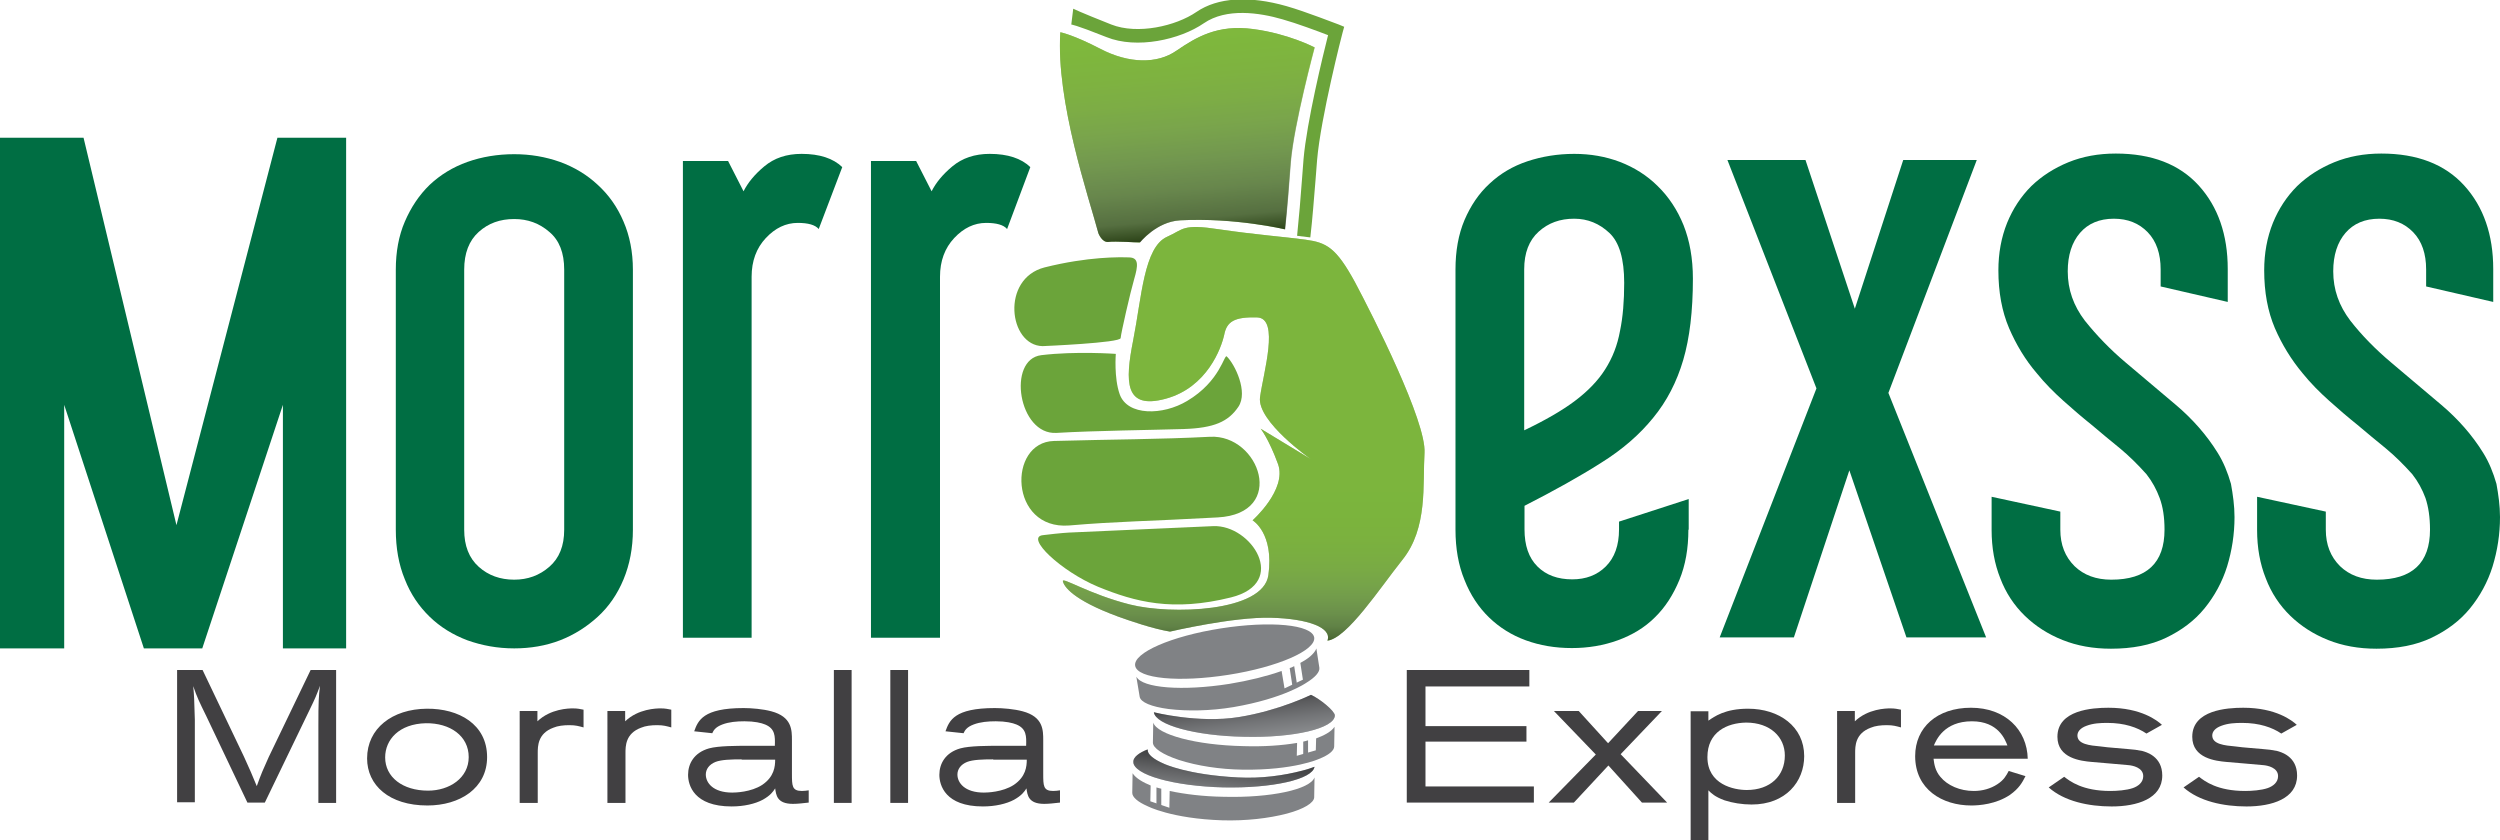
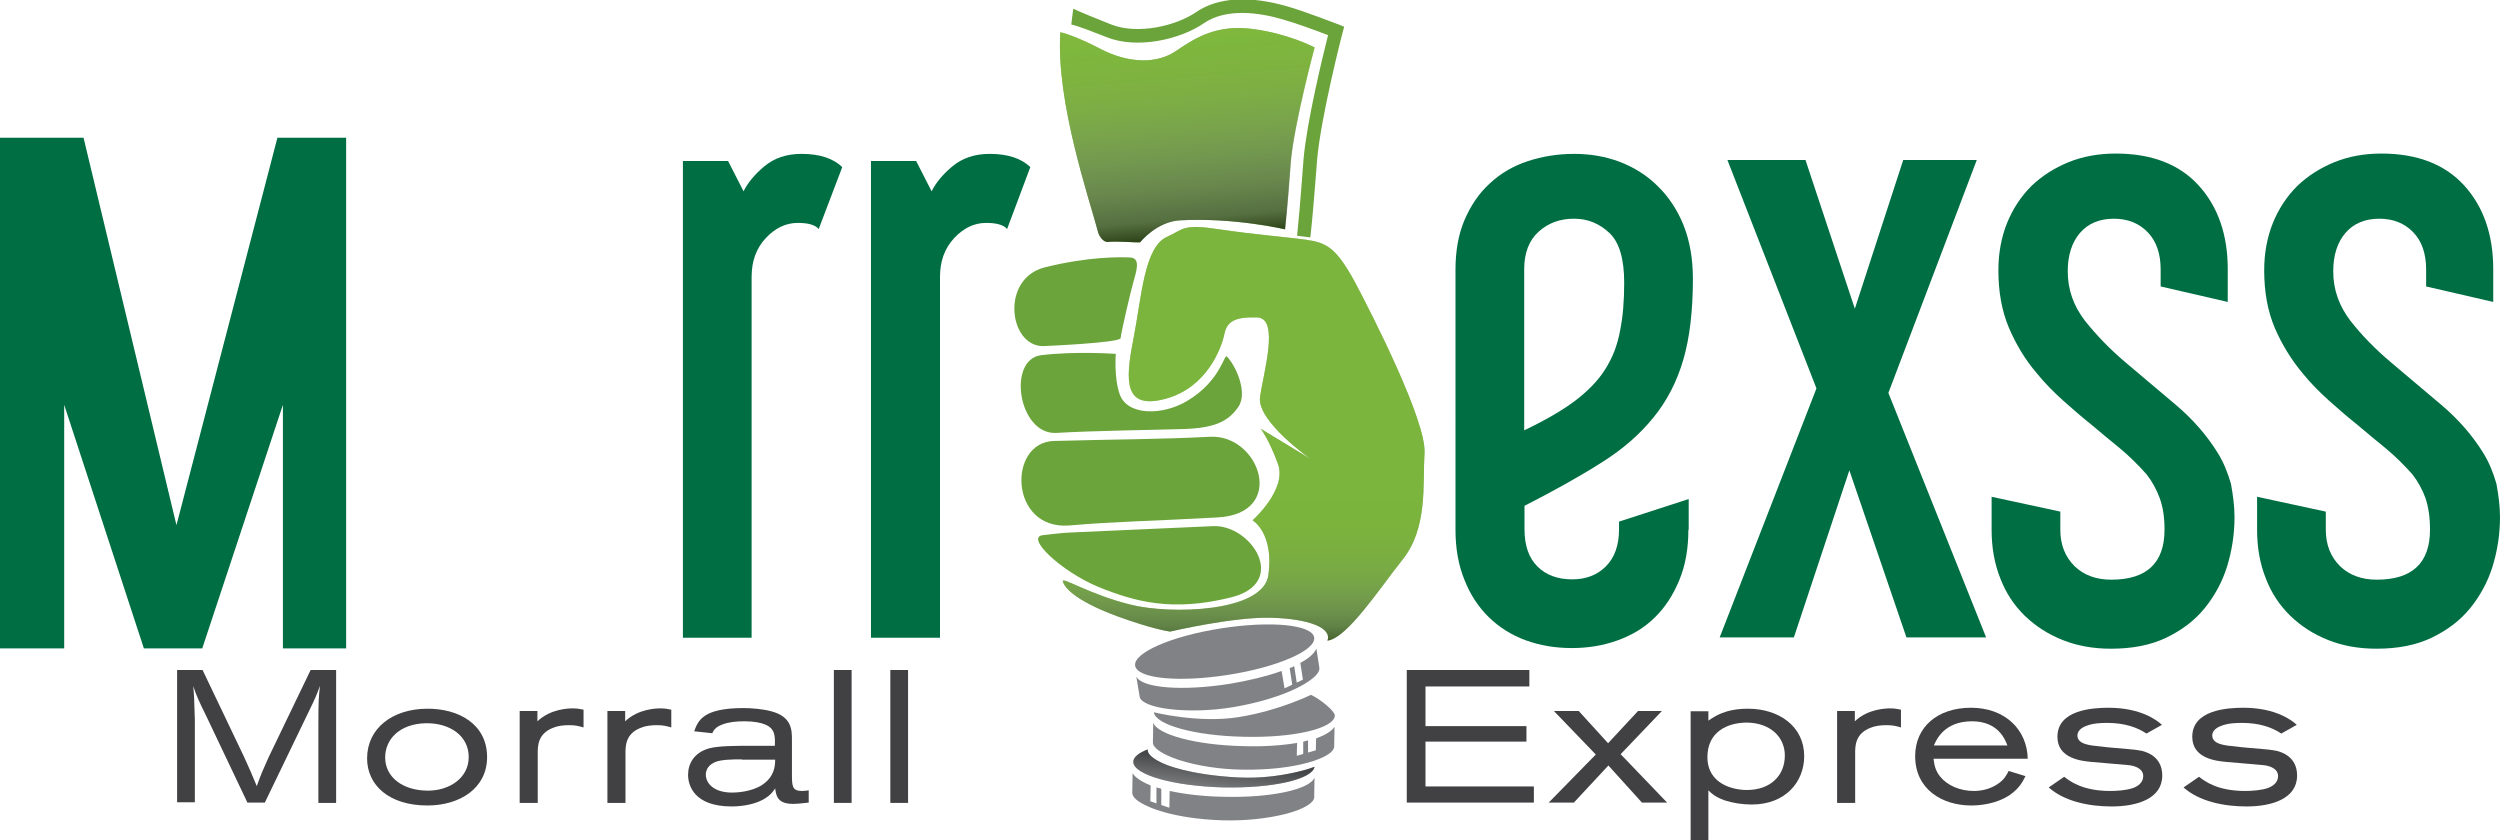
<svg xmlns="http://www.w3.org/2000/svg" xmlns:xlink="http://www.w3.org/1999/xlink" version="1.1" id="Capa_1" x="0px" y="0px" viewBox="0 0 775 260.3" style="enable-background:new 0 0 775 260.3;" xml:space="preserve">
  <style type="text/css">
	.st0{clip-path:url(#SVGID_00000069395143477047434900000000620220954179083407_);fill:#006E43;}
	.st1{clip-path:url(#SVGID_00000069395143477047434900000000620220954179083407_);}
	.st2{clip-path:url(#SVGID_00000097478010965824625040000012511522452391571075_);fill:#006E43;}
	.st3{clip-path:url(#SVGID_00000097478010965824625040000012511522452391571075_);fill:#414042;}
	.st4{clip-path:url(#SVGID_00000097478010965824625040000012511522452391571075_);fill:#6BA43A;}
	.st5{filter:url(#Adobe_OpacityMaskFilter);}
	.st6{clip-path:url(#SVGID_00000097478010965824625040000012511522452391571075_);}
	.st7{enable-background:new    ;}
	.st8{clip-path:url(#SVGID_00000033336568599039238210000014528260850574786711_);}
	.st9{filter:url(#Adobe_OpacityMaskFilter_00000073705404527589552790000013568006646189294002_);}
	
		.st10{clip-path:url(#SVGID_00000083089250921326300230000010272825539777442481_);mask:url(#SVGID_00000010288305743742905930000010883890565642264228_);fill:url(#SVGID_00000090277926871794591240000005824272555156241320_);}
	.st11{opacity:0.5;clip-path:url(#SVGID_00000097478010965824625040000012511522452391571075_);}
	.st12{clip-path:url(#SVGID_00000010303731588166175590000002998857297315574413_);}
	
		.st13{clip-path:url(#SVGID_00000034086558816139125890000004243772891000734624_);fill:url(#SVGID_00000056407752832122680470000016720606822513880218_);}
	.st14{clip-path:url(#SVGID_00000097478010965824625040000012511522452391571075_);fill:#808285;}
	.st15{filter:url(#Adobe_OpacityMaskFilter_00000159448427799757193300000015173110805269866175_);}
	.st16{clip-path:url(#SVGID_00000127750629752879499710000003919757252779629498_);}
	.st17{filter:url(#Adobe_OpacityMaskFilter_00000158019922979326414770000015945134282266408085_);}
	
		.st18{clip-path:url(#SVGID_00000003105374608369215000000008177032555287648172_);mask:url(#SVGID_00000115510889508203860130000005444251525469172655_);fill:url(#SVGID_00000170979521773326352400000003006612331681715107_);}
	.st19{clip-path:url(#SVGID_00000088831702964404816880000004057786100009709488_);}
	
		.st20{clip-path:url(#SVGID_00000142875207767238575260000002059454798062193284_);fill:url(#SVGID_00000169557322908733687600000004857320852657522110_);}
	.st21{filter:url(#Adobe_OpacityMaskFilter_00000128468091912160717710000005788566634584602757_);}
	.st22{clip-path:url(#SVGID_00000158016845124830116330000015192926382259406519_);}
	.st23{filter:url(#Adobe_OpacityMaskFilter_00000013195331393502778580000006198764365145605041_);}
	
		.st24{clip-path:url(#SVGID_00000145017140395255729520000005893616202896280211_);mask:url(#SVGID_00000089565370102360037420000003874272214226106521_);fill:url(#SVGID_00000121957535397971047670000011400605893199314351_);}
	.st25{clip-path:url(#SVGID_00000036973516748901202280000015128549145532661917_);}
	
		.st26{clip-path:url(#SVGID_00000111162328396021445900000011792320305883840652_);fill:url(#SVGID_00000064329222045409913830000005803617349701494694_);}
	.st27{opacity:0.6;clip-path:url(#SVGID_00000097478010965824625040000012511522452391571075_);}
	.st28{filter:url(#Adobe_OpacityMaskFilter_00000132072577380107994700000005786034715616200865_);}
	.st29{clip-path:url(#SVGID_00000008144580519918291440000007168194906569073064_);}
	.st30{clip-path:url(#SVGID_00000105398544827514137830000001997910642142676905_);}
	.st31{filter:url(#Adobe_OpacityMaskFilter_00000086685728937734863780000010101820043444535440_);}
	
		.st32{clip-path:url(#SVGID_00000170968116284259761790000017485383588896391856_);mask:url(#SVGID_00000098210351701107783740000001005899300691480974_);fill:url(#SVGID_00000041266890490063622520000013149011505605251515_);}
	.st33{clip-path:url(#SVGID_00000135671312146184506010000002747970198234916518_);}
	
		.st34{clip-path:url(#SVGID_00000002384075489293139290000009964033228768492457_);fill:url(#SVGID_00000158027915446535238010000005914664479762428080_);}
</style>
  <g>
    <defs>
      <rect id="SVGID_1_" width="775" height="260.3" />
    </defs>
    <clipPath id="SVGID_00000182507306222179104060000008094502593985043126_">
      <use xlink:href="#SVGID_1_" style="overflow:visible;" />
    </clipPath>
    <polygon style="clip-path:url(#SVGID_00000182507306222179104060000008094502593985043126_);fill:#006E43;" points="86,42.7    54.7,162.8 25.9,42.7 0,42.7 0,201 19.9,201 19.9,125.5 44.6,201 62.7,201 87.7,125.5 87.7,201 107.3,201 107.3,42.7  " />
    <g style="clip-path:url(#SVGID_00000182507306222179104060000008094502593985043126_);">
      <defs>
        <rect id="SVGID_00000114044259388279279540000000301557088539657404_" width="775" height="260.3" />
      </defs>
      <clipPath id="SVGID_00000143597027236390199260000017311920003947900056_">
        <use xlink:href="#SVGID_00000114044259388279279540000000301557088539657404_" style="overflow:visible;" />
      </clipPath>
-       <path style="clip-path:url(#SVGID_00000143597027236390199260000017311920003947900056_);fill:#006E43;" d="M196.2,164.2    c0,5.7-1,10.8-2.9,15.4c-1.9,4.6-4.6,8.5-8,11.6c-3.4,3.1-7.3,5.6-11.7,7.3c-4.4,1.7-9.2,2.5-14.2,2.5c-5.2,0-10-0.9-14.5-2.5    c-4.5-1.7-8.4-4.1-11.7-7.3c-3.3-3.2-5.9-7-7.7-11.6c-1.9-4.6-2.8-9.7-2.8-15.4V83.6c0-5.5,0.9-10.5,2.8-14.9    c1.9-4.4,4.4-8.2,7.7-11.4c3.3-3.1,7.2-5.5,11.7-7.1c4.5-1.6,9.4-2.4,14.5-2.4c5,0,9.7,0.8,14.2,2.4c4.4,1.6,8.4,4,11.7,7.1    c3.4,3.1,6.1,6.9,8,11.4c1.9,4.4,2.9,9.4,2.9,14.9V164.2z M174.9,83.6c0-5.2-1.5-9.1-4.6-11.7c-3.1-2.7-6.7-4-10.9-4    c-4.4,0-8,1.3-11,4c-3,2.7-4.5,6.6-4.5,11.7v80.6c0,5,1.5,8.8,4.5,11.5c3,2.7,6.7,4,11,4c4.2,0,7.8-1.3,10.9-4    c3.1-2.7,4.6-6.5,4.6-11.5V83.6z" />
      <path style="clip-path:url(#SVGID_00000143597027236390199260000017311920003947900056_);fill:#006E43;" d="M248.5,47.7    c5.6,0,9.8,1.4,12.6,4.1L253.8,71c-1.1-1.3-3.3-1.9-6.5-1.9c-3.7,0-7,1.6-9.9,4.7c-2.9,3.1-4.4,7.1-4.4,12v111.9h-21.3V49.9h14    l4.8,9.4c1.3-2.6,3.4-5.2,6.4-7.7C240,49,243.8,47.7,248.5,47.7" />
      <path style="clip-path:url(#SVGID_00000143597027236390199260000017311920003947900056_);fill:#006E43;" d="M306.8,47.7    c5.6,0,9.8,1.4,12.6,4.1L312.2,71c-1.1-1.3-3.3-1.9-6.5-1.9c-3.7,0-7,1.6-9.9,4.7c-2.9,3.1-4.4,7.1-4.4,12v111.9H270V49.9h14    l4.8,9.4c1.3-2.6,3.4-5.2,6.4-7.7C298.3,49,302.2,47.7,306.8,47.7" />
      <path style="clip-path:url(#SVGID_00000143597027236390199260000017311920003947900056_);fill:#006E43;" d="M523.4,164.2    c0,5.8-0.9,11-2.8,15.6c-1.9,4.6-4.4,8.5-7.6,11.6c-3.2,3.2-7.1,5.5-11.5,7.1c-4.4,1.6-9.2,2.4-14.2,2.4c-5.2,0-9.9-0.8-14.3-2.4    c-4.4-1.6-8.2-4-11.4-7.1c-3.2-3.1-5.8-7-7.6-11.6c-1.9-4.6-2.8-9.8-2.8-15.6V83.6c0-5.8,0.9-10.9,2.8-15.4    c1.9-4.4,4.4-8.2,7.8-11.3c3.3-3.1,7.2-5.4,11.7-6.9c4.5-1.5,9.4-2.3,14.5-2.3c5,0,9.7,0.8,14.2,2.5c4.4,1.7,8.4,4.2,11.7,7.5    c3.4,3.3,6.1,7.4,8,12.1c1.9,4.8,2.9,10.3,2.9,16.6c0,10-1,18.4-3,25.2c-2,6.8-5.1,12.8-9.3,17.9c-4.2,5.2-9.6,9.9-16.2,14    c-6.6,4.2-14.5,8.6-23.7,13.3v7.3c0,5,1.3,8.8,4,11.5c2.7,2.7,6.3,4,10.8,4c4.2,0,7.7-1.3,10.4-4c2.7-2.7,4.1-6.5,4.1-11.5v-2.4    l21.6-7V164.2z M503.5,87.7c0-7.4-1.5-12.6-4.6-15.5c-3.1-2.9-6.7-4.4-10.9-4.4c-4.4,0-8,1.3-11,4c-3,2.7-4.5,6.6-4.5,11.7v49.9    c6.5-3.1,11.7-6.1,15.7-9.1c4-3,7.2-6.3,9.4-9.8c2.3-3.6,3.8-7.5,4.6-11.9C503.1,98.3,503.5,93.3,503.5,87.7" />
      <polygon style="clip-path:url(#SVGID_00000143597027236390199260000017311920003947900056_);fill:#006E43;" points="615.7,197.6     591,197.6 573.3,145.8 556.1,197.6 533.1,197.6 563.1,120.4 535.5,49.6 559.7,49.6 575,95.7 590,49.6 612.8,49.6 585.4,121.8       " />
      <path style="clip-path:url(#SVGID_00000143597027236390199260000017311920003947900056_);fill:#006E43;" d="M692.7,160.3    c0,5.3-0.8,10.4-2.3,15.3c-1.5,4.8-3.9,9.2-7,13c-3.1,3.8-7.1,6.8-11.9,9.1c-4.8,2.3-10.5,3.4-17.1,3.4c-5.5,0-10.5-0.9-15-2.7    c-4.5-1.8-8.4-4.3-11.7-7.5c-3.3-3.2-5.9-7.1-7.6-11.6c-1.8-4.5-2.7-9.5-2.7-15V154l21.3,4.6v5.6c0,4.7,1.5,8.4,4.4,11.3    c2.9,2.8,6.7,4.2,11.4,4.2c11,0,16.5-5.2,16.5-15.5c0-3.9-0.5-7.1-1.5-9.8c-1-2.7-2.3-5.1-4.1-7.4c-2.6-2.9-5.3-5.6-8.2-8    c-2.9-2.4-5.9-4.8-8.8-7.3c-3-2.4-5.9-4.9-8.8-7.5c-2.9-2.6-5.7-5.4-8.2-8.5c-3.6-4.2-6.4-8.9-8.6-14c-2.2-5.2-3.3-11.1-3.3-17.9    c0-5.3,0.9-10.2,2.7-14.7c1.8-4.4,4.3-8.2,7.5-11.4c3.2-3.1,7.1-5.6,11.5-7.4c4.4-1.8,9.3-2.7,14.7-2.7c11.1,0,19.7,3.3,25.7,9.9    c6,6.6,9,15.3,9,25.9v10.2l-20.8-4.8v-5.3c0-4.8-1.3-8.7-4-11.5c-2.7-2.8-6.2-4.2-10.5-4.2c-4.5,0-8,1.5-10.5,4.4    c-2.5,2.9-3.8,6.9-3.8,11.9c0,5.7,1.8,10.7,5.3,15.3c3.6,4.5,7.8,8.9,12.8,13.1c5,4.2,10.1,8.5,15.4,13c5.2,4.4,9.6,9.4,13,14.9    c1.8,2.9,3.1,6.1,4.1,9.6C692.2,153.3,692.7,156.8,692.7,160.3" />
      <path style="clip-path:url(#SVGID_00000143597027236390199260000017311920003947900056_);fill:#006E43;" d="M775,160.3    c0,5.3-0.8,10.4-2.3,15.3c-1.5,4.8-3.9,9.2-7,13c-3.1,3.8-7.1,6.8-11.9,9.1c-4.8,2.3-10.5,3.4-17.1,3.4c-5.5,0-10.5-0.9-15-2.7    c-4.5-1.8-8.4-4.3-11.7-7.5c-3.3-3.2-5.9-7.1-7.6-11.6c-1.8-4.5-2.7-9.5-2.7-15V154l21.3,4.6v5.6c0,4.7,1.5,8.4,4.4,11.3    c2.9,2.8,6.7,4.2,11.4,4.2c11,0,16.5-5.2,16.5-15.5c0-3.9-0.5-7.1-1.4-9.8c-1-2.7-2.3-5.1-4.1-7.4c-2.6-2.9-5.3-5.6-8.2-8    c-2.9-2.4-5.9-4.8-8.8-7.3c-3-2.4-5.9-4.9-8.8-7.5c-2.9-2.6-5.7-5.4-8.2-8.5c-3.5-4.2-6.4-8.9-8.6-14c-2.2-5.2-3.3-11.1-3.3-17.9    c0-5.3,0.9-10.2,2.7-14.7c1.8-4.4,4.3-8.2,7.5-11.4c3.2-3.1,7.1-5.6,11.5-7.4c4.4-1.8,9.3-2.7,14.6-2.7c11.1,0,19.7,3.3,25.7,9.9    c6,6.6,9,15.3,9,25.9v10.2l-20.8-4.8v-5.3c0-4.8-1.3-8.7-4-11.5c-2.7-2.8-6.2-4.2-10.5-4.2c-4.5,0-8,1.5-10.5,4.4    c-2.5,2.9-3.8,6.9-3.8,11.9c0,5.7,1.8,10.7,5.3,15.3c3.5,4.5,7.8,8.9,12.8,13.1c5,4.2,10.1,8.5,15.4,13c5.2,4.4,9.6,9.4,13,14.9    c1.8,2.9,3.1,6.1,4.1,9.6C774.5,153.3,775,156.8,775,160.3" />
      <path style="clip-path:url(#SVGID_00000143597027236390199260000017311920003947900056_);fill:#414042;" d="M54.8,207.7h8    l12.8,26.8c2,4.4,2.4,5.3,4,9.2c1.4-3.9,1.9-5,3.7-9l13-27h7.9v41.2h-5.5v-23.7c0-7.9,0.1-9.2,0.5-12.6c-1.2,3.2-1.5,3.9-3.1,7.2    l-14,29h-5.4L64,222.1c-2.3-4.7-2.9-5.9-4.1-9.4c0.3,3.1,0.3,4,0.5,10.4v25.6h-5.5V207.7z" />
      <path style="clip-path:url(#SVGID_00000143597027236390199260000017311920003947900056_);fill:#414042;" d="M132.3,219.7    c9.9-0.1,18.7,4.8,18.7,15c0,9.7-8.5,15-18.5,15c-11.9,0-18.7-6.3-18.7-14.6C113.8,225.8,121.6,219.8,132.3,219.7L132.3,219.7z     M119.4,234.8c0,6.1,5.4,10.3,13.3,10.3c6.6,0,12.6-3.9,12.6-10.4c0-6.6-5.8-10.6-13.3-10.5C123.7,224.4,119.4,229.3,119.4,234.8" />
      <path style="clip-path:url(#SVGID_00000143597027236390199260000017311920003947900056_);fill:#414042;" d="M161.1,220.4h5.5v3.2    c4.1-3.9,9.7-4,11-4c1.5,0,2.2,0.2,3.3,0.4v5.5c-1.5-0.4-2.4-0.7-4.4-0.7c-1.8,0-3.6,0.2-5,0.8c-4.8,1.8-4.8,5.7-4.8,7.9v15.4    h-5.6V220.4z" />
      <path style="clip-path:url(#SVGID_00000143597027236390199260000017311920003947900056_);fill:#414042;" d="M188.3,220.4h5.5v3.2    c4.1-3.9,9.7-4,11-4c1.5,0,2.2,0.2,3.3,0.4v5.5c-1.5-0.4-2.4-0.7-4.4-0.7c-1.8,0-3.6,0.2-5,0.8c-4.8,1.8-4.8,5.7-4.8,7.9v15.4    h-5.6V220.4z" />
      <path style="clip-path:url(#SVGID_00000143597027236390199260000017311920003947900056_);fill:#414042;" d="M215.2,226.7    c1.2-3.3,2.7-7.2,15.3-7.2c2.5,0,6,0.3,8.6,1c6.4,1.7,6.4,5.8,6.4,9v10.3c0,3.8,0,5.4,3.1,5.4c0.7,0,1.4-0.1,2.1-0.2v3.8    c-1.8,0.2-3.4,0.4-4.9,0.4c-5,0-5.2-2.8-5.5-4.8c-0.7,1.1-1.5,2.2-3.8,3.5c-2.4,1.3-5.9,2.1-9.7,2.1c-11.7,0-13.5-6.6-13.5-9.8    c0-3.5,1.9-6.9,6.5-8.2c2.9-0.8,8.5-0.8,12.4-0.8h8c0.1-3,0.1-5.3-3-6.6c-1.2-0.5-3.3-1-6.4-1c-2.4,0-4.8,0.2-6.9,1    c-2.1,0.8-2.7,1.8-3.1,2.7L215.2,226.7z M229.9,235.4c-3.3,0-6.3,0.1-8.1,0.8c-2,0.8-3,2.3-3,3.9c0,2.6,2.3,5.6,8.2,5.6    c0.9,0,5.8-0.1,9.3-2.4c3.7-2.5,4-5.7,4-7.8H229.9z" />
      <rect x="258.5" y="207.7" style="clip-path:url(#SVGID_00000143597027236390199260000017311920003947900056_);fill:#414042;" width="5.5" height="41.2" />
      <rect x="276" y="207.7" style="clip-path:url(#SVGID_00000143597027236390199260000017311920003947900056_);fill:#414042;" width="5.5" height="41.2" />
-       <path style="clip-path:url(#SVGID_00000143597027236390199260000017311920003947900056_);fill:#414042;" d="M293.1,226.7    c1.2-3.3,2.7-7.2,15.3-7.2c2.5,0,6,0.3,8.6,1c6.4,1.7,6.4,5.8,6.4,9v10.3c0,3.8,0,5.4,3.1,5.4c0.7,0,1.4-0.1,2.1-0.2v3.8    c-1.8,0.2-3.4,0.4-4.9,0.4c-5,0-5.2-2.8-5.5-4.8c-0.7,1.1-1.5,2.2-3.8,3.5c-2.4,1.3-5.9,2.1-9.7,2.1c-11.7,0-13.5-6.6-13.5-9.8    c0-3.5,1.9-6.9,6.5-8.2c2.9-0.8,8.5-0.8,12.4-0.8h8c0.1-3,0.1-5.3-3-6.6c-1.2-0.5-3.3-1-6.4-1c-2.4,0-4.8,0.2-6.9,1    c-2.1,0.8-2.7,1.8-3.1,2.7L293.1,226.7z M307.9,235.4c-3.3,0-6.3,0.1-8.1,0.8c-2,0.8-3,2.3-3,3.9c0,2.6,2.3,5.6,8.2,5.6    c0.9,0,5.8-0.1,9.3-2.4c3.7-2.5,4-5.7,4-7.8H307.9z" />
      <polygon style="clip-path:url(#SVGID_00000143597027236390199260000017311920003947900056_);fill:#414042;" points="436.1,207.7     474.1,207.7 474.1,212.8 441.9,212.8 441.9,225.1 473.2,225.1 473.2,229.9 441.9,229.9 441.9,243.8 475.5,243.8 475.5,248.8     436.1,248.8   " />
      <polygon style="clip-path:url(#SVGID_00000143597027236390199260000017311920003947900056_);fill:#414042;" points="481.7,220.4     489.4,220.4 498.5,230.4 507.8,220.4 515.2,220.4 502.4,233.8 516.8,248.8 509,248.8 498.6,237.3 487.9,248.8 480.1,248.8     494.7,233.9   " />
      <path style="clip-path:url(#SVGID_00000143597027236390199260000017311920003947900056_);fill:#414042;" d="M529.6,223.4    c1.9-1.3,5.2-3.7,12.3-3.7c9.6,0,17.4,5.5,17.4,14.7c0,7.9-5.7,15-16.3,15c-2.9,0-6-0.5-8.4-1.3c-3-1.1-4.1-2.2-5-3.1v15.4h-5.5    v-39.9h5.5V223.4z M529.3,234.7c0,8.5,8.2,10.2,12.2,10.2c7.3,0,11.8-4.4,11.8-10.7c0-5.7-4.5-10.2-12-10.2    C535.4,224.1,529.3,226.9,529.3,234.7" />
      <path style="clip-path:url(#SVGID_00000143597027236390199260000017311920003947900056_);fill:#414042;" d="M569.5,220.4h5.5v3.2    c4.1-3.9,9.7-4,11-4c1.5,0,2.2,0.2,3.3,0.4v5.5c-1.5-0.4-2.4-0.7-4.4-0.7c-1.8,0-3.6,0.2-5,0.8c-4.8,1.8-4.8,5.7-4.8,7.9v15.4    h-5.6V220.4z" />
      <path style="clip-path:url(#SVGID_00000143597027236390199260000017311920003947900056_);fill:#414042;" d="M627.9,240.6    c-1,2-2,3.8-4.8,5.8c-4.3,2.9-9.5,3.3-12,3.3c-9,0-17.4-5-17.4-15.3c0-8.9,6.8-15,17.3-15c10.6,0,17.4,6.8,17.6,15.8h-29.2    c0.2,1.7,0.5,3.7,2.1,5.6c2.2,2.7,6.1,4.4,10.4,4.4c2.6,0,5.2-0.7,7.3-2.1c2-1.3,2.7-2.6,3.5-4.1L627.9,240.6z M622.3,231.1    c-0.7-1.8-2.8-7.5-11-7.5c-8.7,0-11.1,5.9-11.8,7.5H622.3z" />
      <path style="clip-path:url(#SVGID_00000143597027236390199260000017311920003947900056_);fill:#414042;" d="M639.9,240.8    c1.8,1.4,5.7,4.4,14.3,4.4c2,0,5-0.2,7-0.9c1.7-0.6,3.2-1.8,3.2-3.7c0-2.7-3.4-3.3-4.5-3.4c-1.6-0.2-9.7-0.8-11.5-1    c-3.3-0.3-10.6-1.1-10.6-7.8c0-8.3,10.8-9,15.8-9c10.2,0,15.2,4,16.6,5.3l-4.8,2.7c-2.8-1.9-6.8-3.3-12.1-3.3    c-2.2,0-4.4,0.1-6.5,0.9c-1.9,0.7-2.8,1.8-2.8,3c0,2.7,3.8,3.1,7.2,3.4c2.8,0.4,5.6,0.5,8.4,0.8c1.6,0.1,3.1,0.3,4.5,0.6    c1.1,0.3,6.2,1.6,6.2,7.6c0,7.2-7.8,9.6-15.7,9.6c-7.1,0-14.7-1.6-19.5-5.9L639.9,240.8z" />
      <path style="clip-path:url(#SVGID_00000143597027236390199260000017311920003947900056_);fill:#414042;" d="M681.7,240.8    c1.8,1.4,5.7,4.4,14.3,4.4c2,0,5-0.2,7-0.9c1.7-0.6,3.2-1.8,3.2-3.7c0-2.7-3.4-3.3-4.5-3.4c-1.6-0.2-9.7-0.8-11.5-1    c-3.3-0.3-10.6-1.1-10.6-7.8c0-8.3,10.8-9,15.8-9c10.2,0,15.2,4,16.6,5.3l-4.8,2.7c-2.8-1.9-6.8-3.3-12.1-3.3    c-2.2,0-4.4,0.1-6.5,0.9c-1.9,0.7-2.8,1.8-2.8,3c0,2.7,3.8,3.1,7.2,3.4c2.8,0.4,5.6,0.5,8.4,0.8c1.6,0.1,3.1,0.3,4.5,0.6    c1.1,0.3,6.2,1.6,6.2,7.6c0,7.2-7.8,9.6-15.7,9.6c-7.1,0-14.7-1.6-19.5-5.9L681.7,240.8z" />
      <path style="clip-path:url(#SVGID_00000143597027236390199260000017311920003947900056_);fill:#6BA43A;" d="M411.5,198.6    c6.1-0.7,16.2-16.2,23.2-25c8-9.9,6.3-23.5,6.9-33.2c0.6-9.7-15.9-42.3-21.6-53c-5.8-10.6-8.7-12.2-15.3-13.1    c-6.6-0.9-15.1-1.5-26.7-3.2c-11.6-1.8-11,0-16.2,2.3c-7.2,3.2-7.9,18.9-10.5,32c-2.6,13.1-2.7,21.7,10.1,18.2    c12.8-3.5,17.2-15.7,18.1-19.8c0.8-4.1,3.1-5.6,10.2-5.4c7.1,0.2,1.9,17.3,0.9,24.8c-0.9,7.5,15.7,19.1,15.7,19.1l-15.5-9.4    c0,0,2.5,3.1,5.4,11c2.8,7.9-7.9,17.4-7.9,17.4s6.7,3.9,4.9,17c-1.6,11.5-30.3,12.3-42.9,9.1c-12.7-3.2-21.2-8.7-20.8-7.2    c0.3,1.5,2.9,5.7,17,10.9c3.9,1.4,10.8,3.8,16.2,4.7c0,0,19.5-4.6,31.3-4.3C405.6,191.8,413,194.6,411.5,198.6" />
      <defs>
        <filter id="Adobe_OpacityMaskFilter" filterUnits="userSpaceOnUse" x="329.1" y="69.4" width="113.6" height="129.3">
          <feFlood style="flood-color:white;flood-opacity:1" result="back" />
          <feBlend in="SourceGraphic" in2="back" mode="normal" />
        </filter>
      </defs>
      <mask maskUnits="userSpaceOnUse" x="329.1" y="69.4" width="113.6" height="129.3" id="SVGID_00000051366972658815274050000011503226606508313987_">
        <g class="st5">
          <g>
            <defs>
              <rect id="SVGID_00000080926383067185581360000014752651090686541719_" x="329.4" y="70.4" width="112.2" height="128.3" />
            </defs>
            <clipPath id="SVGID_00000072995544685006513580000010762397568808454550_" style="clip-path:url(#SVGID_00000143597027236390199260000017311920003947900056_);">
              <use xlink:href="#SVGID_00000080926383067185581360000014752651090686541719_" style="overflow:visible;" />
            </clipPath>
            <g class="st7">
              <g>
                <defs>
                  <path id="SVGID_00000158715767183189166180000013987857165199637392_" d="M411.5,198.6c6.1-0.7,16.2-16.2,23.2-25          c8-9.9,6.3-23.5,6.9-33.2c0.6-9.7-15.9-42.3-21.6-53c-5.8-10.6-8.7-12.2-15.3-13.1c-6.6-0.9-15.1-1.5-26.7-3.2          c-11.6-1.8-11,0-16.2,2.2c-7.2,3.2-7.9,18.9-10.5,32c-2.6,13.1-2.7,21.7,10.1,18.2c12.8-3.5,17.2-15.7,18.1-19.8          c0.8-4.1,3.1-5.6,10.2-5.4c7.1,0.2,1.9,17.3,0.9,24.8c-0.9,7.5,15.7,19.1,15.7,19.1l-15.5-9.4c0,0,2.6,3.1,5.4,11          c2.8,7.9-7.9,17.4-7.9,17.4s6.7,3.9,4.9,17c-1.6,11.5-30.3,12.3-42.9,9.1c-12.7-3.2-21.2-8.7-20.8-7.2          c0.3,1.5,2.9,5.7,17,10.9c3.9,1.4,10.8,3.8,16.2,4.7c0,0,19.5-4.6,31.3-4.3C405.6,191.8,413,194.6,411.5,198.6" />
                </defs>
                <clipPath id="SVGID_00000181802777807463097920000017140778370942090406_" style="clip-path:url(#SVGID_00000072995544685006513580000010762397568808454550_);">
                  <use xlink:href="#SVGID_00000158715767183189166180000013987857165199637392_" style="overflow:visible;" />
                </clipPath>
                <defs>
                  <filter id="Adobe_OpacityMaskFilter_00000079476944546345493260000007400476372525916841_" filterUnits="userSpaceOnUse" x="329.1" y="69.4" width="113.6" height="129.3">
                    <feFlood style="flood-color:white;flood-opacity:1" result="back" />
                    <feBlend in="SourceGraphic" in2="back" mode="normal" />
                  </filter>
                </defs>
                <mask maskUnits="userSpaceOnUse" x="329.1" y="69.4" width="113.6" height="129.3" id="SVGID_00000051366972658815274050000011503226606508313987_">
                  <g style="filter:url(#Adobe_OpacityMaskFilter_00000079476944546345493260000007400476372525916841_);">
                    <g class="st7">
									</g>
                  </g>
                </mask>
                <linearGradient id="SVGID_00000152254446821448693030000000042468781989061029_" gradientUnits="userSpaceOnUse" x1="0" y1="260.268" x2="1" y2="260.268" gradientTransform="matrix(0 128.251 128.251 0 -32993.656 70.396)">
                  <stop offset="0" style="stop-color:#000000" />
                  <stop offset="0.593" style="stop-color:#000000" />
                  <stop offset="0.685" style="stop-color:#0B0A0B" />
                  <stop offset="0.74" style="stop-color:#242425" />
                  <stop offset="0.786" style="stop-color:#404042" />
                  <stop offset="0.827" style="stop-color:#535456" />
                  <stop offset="0.864" style="stop-color:#6A6B6D" />
                  <stop offset="0.898" style="stop-color:#828487" />
                  <stop offset="0.931" style="stop-color:#9FA1A4" />
                  <stop offset="0.962" style="stop-color:#C4C5C8" />
                  <stop offset="0.991" style="stop-color:#EDEDEE" />
                  <stop offset="1" style="stop-color:#FFFFFF" />
                </linearGradient>
                <rect x="329.1" y="69.4" style="clip-path:url(#SVGID_00000181802777807463097920000017140778370942090406_);mask:url(#SVGID_00000051366972658815274050000011503226606508313987_);fill:url(#SVGID_00000152254446821448693030000000042468781989061029_);" width="113.6" height="129.3" />
              </g>
            </g>
          </g>
        </g>
      </mask>
      <g style="opacity:0.5;clip-path:url(#SVGID_00000143597027236390199260000017311920003947900056_);">
        <g>
          <defs>
            <rect id="SVGID_00000090267821979503307310000007026560952101205168_" x="329.4" y="70.4" width="112.2" height="128.3" />
          </defs>
          <clipPath id="SVGID_00000022547550024660455350000009092723464008397739_">
            <use xlink:href="#SVGID_00000090267821979503307310000007026560952101205168_" style="overflow:visible;" />
          </clipPath>
          <g style="clip-path:url(#SVGID_00000022547550024660455350000009092723464008397739_);">
            <defs>
              <path id="SVGID_00000173868314064836332410000001157585547362557335_" d="M411.5,198.6c6.1-0.7,16.2-16.2,23.2-25        c8-9.9,6.3-23.5,6.9-33.2c0.6-9.7-15.9-42.3-21.6-53c-5.8-10.6-8.7-12.2-15.3-13.1c-6.6-0.9-15.1-1.5-26.7-3.2        c-11.6-1.8-11,0-16.2,2.3c-7.2,3.2-7.9,18.9-10.5,32c-2.6,13.1-2.7,21.7,10.1,18.2c12.8-3.5,17.2-15.7,18.1-19.8        c0.8-4.1,3.1-5.6,10.2-5.4c7.1,0.2,1.9,17.3,0.9,24.8c-0.9,7.5,15.7,19.1,15.7,19.1l-15.5-9.4c0,0,2.6,3.1,5.4,11        c2.8,7.9-7.9,17.4-7.9,17.4s6.7,3.9,4.9,17c-1.6,11.5-30.3,12.3-42.9,9.1c-12.7-3.2-21.2-8.7-20.8-7.2        c0.3,1.5,2.9,5.7,17,10.9c3.9,1.4,10.8,3.8,16.2,4.7c0,0,19.5-4.6,31.3-4.3C405.6,191.8,413,194.6,411.5,198.6" />
            </defs>
            <clipPath id="SVGID_00000115498904440732823110000008451018066003711881_">
              <use xlink:href="#SVGID_00000173868314064836332410000001157585547362557335_" style="overflow:visible;" />
            </clipPath>
            <linearGradient id="SVGID_00000095322983360817483710000009028264386048667830_" gradientUnits="userSpaceOnUse" x1="0" y1="260.268" x2="1" y2="260.268" gradientTransform="matrix(0 128.251 128.251 0 -32993.656 70.396)">
              <stop offset="0" style="stop-color:#8DC63F" />
              <stop offset="0.593" style="stop-color:#8DC63F" />
              <stop offset="0.685" style="stop-color:#8CC43F" />
              <stop offset="0.74" style="stop-color:#8BBF41" />
              <stop offset="0.786" style="stop-color:#8AB947" />
              <stop offset="0.827" style="stop-color:#87AF4F" />
              <stop offset="0.864" style="stop-color:#81A258" />
              <stop offset="0.898" style="stop-color:#78905C" />
              <stop offset="0.931" style="stop-color:#6B7B5B" />
              <stop offset="0.962" style="stop-color:#576052" />
              <stop offset="0.991" style="stop-color:#303230" />
              <stop offset="1" style="stop-color:#000000" />
            </linearGradient>
            <rect x="329.1" y="69.4" style="clip-path:url(#SVGID_00000115498904440732823110000008451018066003711881_);fill:url(#SVGID_00000095322983360817483710000009028264386048667830_);" width="113.6" height="129.3" />
          </g>
        </g>
      </g>
      <path style="clip-path:url(#SVGID_00000143597027236390199260000017311920003947900056_);fill:#6BA43A;" d="M323.2,107.3    c-10.5-0.2-13-20.9,0.6-24.4c13.6-3.4,23.3-3.2,26.3-3.1c3,0.1,2.7,2.6,1.5,6.7c-1.2,4.1-4.1,16.8-4.2,18.3    C347.4,106.3,323.2,107.3,323.2,107.3" />
      <path style="clip-path:url(#SVGID_00000143597027236390199260000017311920003947900056_);fill:#6BA43A;" d="M380.3,110.5    c2.5,2.4,6.7,11,3.6,15.6c-3.1,4.6-7.5,6.6-17,6.9c-9.6,0.3-27.6,0.5-39.4,1.2c-11.8,0.7-15.4-22.8-4.7-24.1    c10.7-1.3,23.1-0.4,23.1-0.4s-0.6,7.4,1.2,12.5c2.4,6.8,13.4,6.6,20.9,2.1C378.3,118.2,379.5,109.7,380.3,110.5" />
      <path style="clip-path:url(#SVGID_00000143597027236390199260000017311920003947900056_);fill:#6BA43A;" d="M326.7,136.7    c18-0.5,33-0.5,48.4-1.3c15.4-0.8,24,23.8,2.4,25c-21.6,1.2-30.9,1.2-46.1,2.5C312.9,164.3,312.3,137.1,326.7,136.7" />
      <path style="clip-path:url(#SVGID_00000143597027236390199260000017311920003947900056_);fill:#6BA43A;" d="M331.3,165.1    c10.7-0.5,33-1.5,44.8-2c11.8-0.5,23.6,17.6,5.5,22.1c-18.1,4.5-29.7,1.4-41.2-3.3c-11.5-4.8-22.7-15.4-17.1-16    C329,165.2,331.3,165.1,331.3,165.1" />
      <path style="clip-path:url(#SVGID_00000143597027236390199260000017311920003947900056_);fill:#808285;" d="M378.5,194.8    c15.3-2.4,28.2-1.2,28.9,2.8c0.6,4-11.3,9.2-26.6,11.6c-15.3,2.4-28.2,1.2-28.9-2.8C351.2,202.4,363.1,197.2,378.5,194.8" />
      <path style="clip-path:url(#SVGID_00000143597027236390199260000017311920003947900056_);fill:#808285;" d="M402.1,212.3l-0.9-5.8    c-0.5,0.3-1,0.5-1.4,0.6l0.9,5.9L402.1,212.3z" />
      <path style="clip-path:url(#SVGID_00000143597027236390199260000017311920003947900056_);fill:#808285;" d="M398.2,213.4l-0.9-5.4    c-4.5,1.6-10.1,3-16.2,4c-14.6,2.3-27,1.3-28.8-2.2c0,0.1,0,0.1,0,0.2l1,6c0.3,1.7,3.6,3.1,9,3.8c5.8,0.7,12.9,0.6,20.1-0.6    c15.7-2.7,22.5-7.5,22.5-7.5c2.8-1.7,4.3-3.4,4.1-4.7l-0.9-5.8c0-0.1,0-0.1,0-0.2c-0.7,1.8-2.9,3.4-5,4.5l0.8,5.2L398.2,213.4z" />
      <path style="clip-path:url(#SVGID_00000143597027236390199260000017311920003947900056_);fill:#808285;" d="M405.5,234.5v-5    c-0.6,0.2-1.1,0.3-1.5,0.4v4.5H405.5z" />
      <path style="clip-path:url(#SVGID_00000143597027236390199260000017311920003947900056_);fill:#808285;" d="M360,249.8v-5.3    c-0.4-0.1-0.9-0.2-1.5-0.4v5.2L360,249.8z" />
      <path style="clip-path:url(#SVGID_00000143597027236390199260000017311920003947900056_);fill:#808285;" d="M402,234.3l0.1-4    c-4.7,0.8-10.4,1.2-16.6,1c-14.8-0.3-26.8-3.6-28-7.3c0,0.1,0,0.1,0,0.2l-0.1,6c0,1.7,3,3.7,8.1,5.4c5.6,1.8,12.6,2.9,19.8,3    c15.9,0.2,23.5-3.3,23.5-3.3c3.1-1.2,4.8-2.6,4.8-3.9l0.1-5.9c0-0.1,0-0.1,0-0.2c-1,1.6-3.5,2.8-5.7,3.6l-0.1,3.7L402,234.3z" />
      <path style="clip-path:url(#SVGID_00000143597027236390199260000017311920003947900056_);fill:#808285;" d="M356.6,248.4l0.1-4.9    c-2.2-0.9-4.6-2.2-5.6-3.8c0,0.1,0,0.1,0,0.2l-0.1,5.9c0,1.3,1.7,2.8,4.7,4.1c0,0,7.4,3.9,23.3,4.4c7.2,0.2,14.3-0.6,20-2.1    c5.2-1.4,8.3-3.3,8.4-5l0.1-6c0-0.1,0-0.1,0-0.2c-1.3,3.7-13.5,6.4-28.3,6c-6.2-0.1-11.9-0.8-16.6-1.8l-0.1,5.2L356.6,248.4z" />
      <path style="clip-path:url(#SVGID_00000143597027236390199260000017311920003947900056_);fill:#808285;" d="M384,222.3    c-12.5,2-26.3-1.5-26.3-1.5c0.5,3.9,12.7,7.3,27.9,7.6c15.5,0.4,28.1-2.6,28.2-6.6c0-1.4-4.7-5.2-7.4-6.4    C406.4,215.4,396.5,220.3,384,222.3" />
      <path style="clip-path:url(#SVGID_00000143597027236390199260000017311920003947900056_);fill:#808285;" d="M379.3,244.1    c15.2,0.3,27.6-2.5,28.2-6.4c-1.1,0.4-2.3,0.8-3.8,1.2c-5.7,1.5-12.7,2.5-20,2.1c-15.6-0.8-22.8-4.2-22.8-4.2    c-3.3-1.4-5.2-3-5.1-4.3l0-0.2c-2.8,1.1-4.4,2.4-4.5,3.8C351.3,240.2,363.8,243.7,379.3,244.1" />
      <defs>
        <filter id="Adobe_OpacityMaskFilter_00000064315584620684357970000002770354323274616970_" filterUnits="userSpaceOnUse" x="356.1" y="208.6" width="59.4" height="27">
          <feFlood style="flood-color:white;flood-opacity:1" result="back" />
          <feBlend in="SourceGraphic" in2="back" mode="normal" />
        </filter>
      </defs>
      <mask maskUnits="userSpaceOnUse" x="356.1" y="208.6" width="59.4" height="27" id="SVGID_00000112605596238298937740000001999776156803774610_">
        <g style="filter:url(#Adobe_OpacityMaskFilter_00000064315584620684357970000002770354323274616970_);">
          <g>
            <defs>
              <rect id="SVGID_00000102539270143358777290000009445035898498369179_" x="357.7" y="215.4" width="56.1" height="13.1" />
            </defs>
            <clipPath id="SVGID_00000088833824730360787690000004782546061311395712_" style="clip-path:url(#SVGID_00000143597027236390199260000017311920003947900056_);">
              <use xlink:href="#SVGID_00000102539270143358777290000009445035898498369179_" style="overflow:visible;" />
            </clipPath>
            <g class="st7">
              <g>
                <defs>
-                   <path id="SVGID_00000155122136154534141920000014262335507892109466_" d="M384,222.3c-12.5,2-26.3-1.5-26.3-1.5          c0.5,3.9,12.7,7.3,27.9,7.6c15.5,0.4,28.1-2.6,28.2-6.6c0-1.4-4.7-5.2-7.4-6.4C406.4,215.4,396.5,220.3,384,222.3" />
+                   <path id="SVGID_00000155122136154534141920000014262335507892109466_" d="M384,222.3c-12.5,2-26.3-1.5-26.3-1.5          c15.5,0.4,28.1-2.6,28.2-6.6c0-1.4-4.7-5.2-7.4-6.4C406.4,215.4,396.5,220.3,384,222.3" />
                </defs>
                <clipPath id="SVGID_00000129189314557205140040000012400699095898324890_" style="clip-path:url(#SVGID_00000088833824730360787690000004782546061311395712_);">
                  <use xlink:href="#SVGID_00000155122136154534141920000014262335507892109466_" style="overflow:visible;" />
                </clipPath>
                <defs>
                  <filter id="Adobe_OpacityMaskFilter_00000134930631807495952080000005219238691849060262_" filterUnits="userSpaceOnUse" x="356.1" y="208.6" width="59.4" height="27">
                    <feFlood style="flood-color:white;flood-opacity:1" result="back" />
                    <feBlend in="SourceGraphic" in2="back" mode="normal" />
                  </filter>
                </defs>
                <mask maskUnits="userSpaceOnUse" x="356.1" y="208.6" width="59.4" height="27" id="SVGID_00000112605596238298937740000001999776156803774610_">
                  <g style="filter:url(#Adobe_OpacityMaskFilter_00000134930631807495952080000005219238691849060262_);">
                    <g class="st7">
									</g>
                  </g>
                </mask>
                <linearGradient id="SVGID_00000157269294217125760610000017045119696634947242_" gradientUnits="userSpaceOnUse" x1="0" y1="260.272" x2="1" y2="260.272" gradientTransform="matrix(-1.469 -11.967 -11.967 1.469 3501.256 -153.027)">
                  <stop offset="0" style="stop-color:#000000" />
                  <stop offset="1.405394e-02" style="stop-color:#111111" />
                  <stop offset="0.386" style="stop-color:#86888B" />
                  <stop offset="0.685" style="stop-color:#C4C6C8" />
                  <stop offset="0.896" style="stop-color:#ECEDEE" />
                  <stop offset="1" style="stop-color:#FFFFFF" />
                </linearGradient>
                <polygon style="clip-path:url(#SVGID_00000129189314557205140040000012400699095898324890_);mask:url(#SVGID_00000112605596238298937740000001999776156803774610_);fill:url(#SVGID_00000157269294217125760610000017045119696634947242_);" points="         358.5,235.6 356.1,215.6 413,208.6 415.5,228.6        " />
              </g>
            </g>
          </g>
        </g>
      </mask>
      <g style="opacity:0.5;clip-path:url(#SVGID_00000143597027236390199260000017311920003947900056_);">
        <g>
          <defs>
            <rect id="SVGID_00000083800442041314140050000005646490859770989455_" x="357.7" y="215.4" width="56.1" height="13.1" />
          </defs>
          <clipPath id="SVGID_00000060735307426382216840000005949504057616743089_">
            <use xlink:href="#SVGID_00000083800442041314140050000005646490859770989455_" style="overflow:visible;" />
          </clipPath>
          <g style="clip-path:url(#SVGID_00000060735307426382216840000005949504057616743089_);">
            <defs>
              <path id="SVGID_00000013179625449126271920000010062713930942877630_" d="M384,222.3c-12.5,2-26.3-1.5-26.3-1.5        c0.5,3.9,12.7,7.3,27.9,7.6c15.5,0.4,28.1-2.6,28.2-6.6c0-1.4-4.7-5.2-7.4-6.4C406.4,215.4,396.5,220.3,384,222.3" />
            </defs>
            <clipPath id="SVGID_00000036225677387150295220000001862292648603885978_">
              <use xlink:href="#SVGID_00000013179625449126271920000010062713930942877630_" style="overflow:visible;" />
            </clipPath>
            <linearGradient id="SVGID_00000101063119451196947190000016010794030186697364_" gradientUnits="userSpaceOnUse" x1="0" y1="260.272" x2="1" y2="260.272" gradientTransform="matrix(-1.469 -11.967 -11.967 1.469 3501.256 -153.027)">
              <stop offset="0" style="stop-color:#939598" />
              <stop offset="0.428" style="stop-color:#656669" />
              <stop offset="0.811" style="stop-color:#353436" />
              <stop offset="1" style="stop-color:#000000" />
            </linearGradient>
-             <polygon style="clip-path:url(#SVGID_00000036225677387150295220000001862292648603885978_);fill:url(#SVGID_00000101063119451196947190000016010794030186697364_);" points="       358.5,235.6 356.1,215.6 413,208.6 415.5,228.6      " />
          </g>
        </g>
      </g>
      <defs>
        <filter id="Adobe_OpacityMaskFilter_00000121274233895200931620000015475293845718574229_" filterUnits="userSpaceOnUse" x="349.8" y="225.6" width="59.1" height="25.7">
          <feFlood style="flood-color:white;flood-opacity:1" result="back" />
          <feBlend in="SourceGraphic" in2="back" mode="normal" />
        </filter>
      </defs>
      <mask maskUnits="userSpaceOnUse" x="349.8" y="225.6" width="59.1" height="25.7" id="SVGID_00000068651463292242499700000003364060803259319465_">
        <g style="filter:url(#Adobe_OpacityMaskFilter_00000121274233895200931620000015475293845718574229_);">
          <g>
            <defs>
              <rect id="SVGID_00000142171874353405469900000011542677682776794554_" x="351.4" y="232.4" width="56.1" height="11.7" />
            </defs>
            <clipPath id="SVGID_00000144318940590135134120000008795369728707165611_" style="clip-path:url(#SVGID_00000143597027236390199260000017311920003947900056_);">
              <use xlink:href="#SVGID_00000142171874353405469900000011542677682776794554_" style="overflow:visible;" />
            </clipPath>
            <g class="st7">
              <g>
                <defs>
                  <path id="SVGID_00000142163501052881082920000014068828394358649734_" d="M379.3,244.1c15.2,0.3,27.6-2.5,28.2-6.4          c-1.1,0.4-2.3,0.9-3.8,1.2c-5.7,1.5-12.7,2.5-20,2.1c-15.6-0.8-22.8-4.2-22.8-4.2c-3.3-1.4-5.2-3-5.1-4.3l0-0.2          c-2.8,1.1-4.4,2.4-4.5,3.8C351.3,240.2,363.8,243.7,379.3,244.1" />
                </defs>
                <clipPath id="SVGID_00000116210664017458396740000001838102948653560461_" style="clip-path:url(#SVGID_00000144318940590135134120000008795369728707165611_);">
                  <use xlink:href="#SVGID_00000142163501052881082920000014068828394358649734_" style="overflow:visible;" />
                </clipPath>
                <defs>
                  <filter id="Adobe_OpacityMaskFilter_00000121273943245620352260000000827179235210570635_" filterUnits="userSpaceOnUse" x="349.8" y="225.6" width="59.1" height="25.7">
                    <feFlood style="flood-color:white;flood-opacity:1" result="back" />
                    <feBlend in="SourceGraphic" in2="back" mode="normal" />
                  </filter>
                </defs>
                <mask maskUnits="userSpaceOnUse" x="349.8" y="225.6" width="59.1" height="25.7" id="SVGID_00000068651463292242499700000003364060803259319465_">
                  <g style="filter:url(#Adobe_OpacityMaskFilter_00000121273943245620352260000000827179235210570635_);">
                    <g class="st7">
									</g>
                  </g>
                </mask>
                <linearGradient id="SVGID_00000031927414779704466210000008183272681996561568_" gradientUnits="userSpaceOnUse" x1="0" y1="260.252" x2="1" y2="260.252" gradientTransform="matrix(1.251 -10.187 -10.187 -1.251 3029.903 570.061)">
                  <stop offset="0" style="stop-color:#000000" />
                  <stop offset="3.932482e-02" style="stop-color:#3B3A3C" />
                  <stop offset="0.147" style="stop-color:#6C6E70" />
                  <stop offset="0.259" style="stop-color:#909295" />
                  <stop offset="0.372" style="stop-color:#B0B2B4" />
                  <stop offset="0.487" style="stop-color:#CBCDCF" />
                  <stop offset="0.605" style="stop-color:#E0E2E3" />
                  <stop offset="0.727" style="stop-color:#F0F0F1" />
                  <stop offset="0.855" style="stop-color:#FAFAFA" />
                  <stop offset="1" style="stop-color:#FFFFFF" />
                </linearGradient>
                <polygon style="clip-path:url(#SVGID_00000116210664017458396740000001838102948653560461_);mask:url(#SVGID_00000068651463292242499700000003364060803259319465_);fill:url(#SVGID_00000031927414779704466210000008183272681996561568_);" points="         349.8,244.3 352.1,225.6 409,232.5 406.7,251.2        " />
              </g>
            </g>
          </g>
        </g>
      </mask>
      <g style="opacity:0.5;clip-path:url(#SVGID_00000143597027236390199260000017311920003947900056_);">
        <g>
          <defs>
            <rect id="SVGID_00000157265957812919178910000000642425689964145295_" x="351.4" y="232.4" width="56.1" height="11.7" />
          </defs>
          <clipPath id="SVGID_00000150096935232261505730000005693909363572928640_">
            <use xlink:href="#SVGID_00000157265957812919178910000000642425689964145295_" style="overflow:visible;" />
          </clipPath>
          <g style="clip-path:url(#SVGID_00000150096935232261505730000005693909363572928640_);">
            <defs>
              <path id="SVGID_00000016052529288647768130000016709759061749696658_" d="M379.3,244.1c15.2,0.3,27.6-2.5,28.2-6.4        c-1.1,0.4-2.3,0.9-3.8,1.2c-5.7,1.5-12.7,2.5-20,2.1c-15.6-0.8-22.8-4.2-22.8-4.2c-3.3-1.4-5.2-3-5.1-4.3l0-0.2        c-2.8,1.1-4.4,2.4-4.5,3.8C351.3,240.2,363.8,243.7,379.3,244.1" />
            </defs>
            <clipPath id="SVGID_00000097502397826350805720000003540320106976935599_">
              <use xlink:href="#SVGID_00000016052529288647768130000016709759061749696658_" style="overflow:visible;" />
            </clipPath>
            <linearGradient id="SVGID_00000153705274289993836220000014929140888256448648_" gradientUnits="userSpaceOnUse" x1="0" y1="260.252" x2="1" y2="260.252" gradientTransform="matrix(1.251 -10.187 -10.187 -1.251 3029.903 570.06)">
              <stop offset="0" style="stop-color:#6D6E71" />
              <stop offset="0.119" style="stop-color:#5E5F61" />
              <stop offset="0.321" style="stop-color:#474749" />
              <stop offset="0.531" style="stop-color:#2C2C2D" />
              <stop offset="0.751" style="stop-color:#0E0E0F" />
              <stop offset="1" style="stop-color:#000000" />
            </linearGradient>
            <polygon style="clip-path:url(#SVGID_00000097502397826350805720000003540320106976935599_);fill:url(#SVGID_00000153705274289993836220000014929140888256448648_);" points="       349.8,244.3 352.1,225.6 409,232.5 406.7,251.2      " />
          </g>
        </g>
      </g>
      <path style="clip-path:url(#SVGID_00000143597027236390199260000017311920003947900056_);fill:#6BA43A;" d="M340.5,72.3    c-2.9-10.9-13.2-40.9-11.8-62.3c0,0,3.9,0.7,12.5,5.2c8.7,4.5,17.5,4.7,23.5,0.5c6-4.1,12.7-8.2,23.7-6.7    c11,1.4,19.1,5.7,19.1,5.7s-6.4,23.8-7.4,35.5c-0.5,6.5-1,13.6-1.8,20.9c0,0-15.5-3.7-32.5-2.8c-7.4,0.4-12.5,6.9-12.5,6.9    s-7.8-0.5-9.8-0.2C341.6,75.2,340.5,72.3,340.5,72.3" />
      <g style="opacity:0.6;clip-path:url(#SVGID_00000143597027236390199260000017311920003947900056_);">
        <g>
          <defs>
            <rect id="SVGID_00000095316746430719003280000016687695368323368353_" x="328.6" y="8.6" width="79" height="66.5" />
          </defs>
          <clipPath id="SVGID_00000062886064747652754070000018029984413698566543_">
            <use xlink:href="#SVGID_00000095316746430719003280000016687695368323368353_" style="overflow:visible;" />
          </clipPath>
          <defs>
            <filter id="Adobe_OpacityMaskFilter_00000183249912893028759150000000489535582956280986_" filterUnits="userSpaceOnUse" x="321.4" y="0.5" width="92" height="81.6">
              <feFlood style="flood-color:white;flood-opacity:1" result="back" />
              <feBlend in="SourceGraphic" in2="back" mode="normal" />
            </filter>
          </defs>
          <mask maskUnits="userSpaceOnUse" x="321.4" y="0.5" width="92" height="81.6" id="SVGID_00000152957818713170604660000017391041562549657988_">
            <g style="filter:url(#Adobe_OpacityMaskFilter_00000183249912893028759150000000489535582956280986_);">
              <g>
                <defs>
                  <rect id="SVGID_00000021113323137330275450000002356955001336955018_" x="328.6" y="8.6" width="79" height="66.5" />
                </defs>
                <clipPath id="SVGID_00000011725300425227674870000015962922311552854441_" style="clip-path:url(#SVGID_00000062886064747652754070000018029984413698566543_);">
                  <use xlink:href="#SVGID_00000021113323137330275450000002356955001336955018_" style="overflow:visible;" />
                </clipPath>
                <g class="st7">
                  <g>
                    <defs>
                      <path id="SVGID_00000132784672260823208080000018121631771474863777_" d="M340.5,72.3c-2.9-10.9-13.2-40.9-11.8-62.3            c0,0,3.9,0.7,12.6,5.2c8.7,4.5,17.5,4.7,23.5,0.5c6-4.1,12.7-8.2,23.7-6.7s19.1,5.7,19.1,5.7s-6.4,23.8-7.4,35.5            c-0.5,6.5-1,13.6-1.8,20.9c0,0-15.5-3.7-32.5-2.8c-7.4,0.4-12.5,6.9-12.5,6.9s-7.8-0.5-9.8-0.2            C341.6,75.2,340.5,72.3,340.5,72.3" />
                    </defs>
                    <clipPath id="SVGID_00000064338502883194612430000010682584981830328458_" style="clip-path:url(#SVGID_00000011725300425227674870000015962922311552854441_);">
                      <use xlink:href="#SVGID_00000132784672260823208080000018121631771474863777_" style="overflow:visible;" />
                    </clipPath>
                    <defs>
                      <filter id="Adobe_OpacityMaskFilter_00000166641725353883744040000014992192096122768024_" filterUnits="userSpaceOnUse" x="321.4" y="0.5" width="92" height="81.6">
                        <feFlood style="flood-color:white;flood-opacity:1" result="back" />
                        <feBlend in="SourceGraphic" in2="back" mode="normal" />
                      </filter>
                    </defs>
                    <mask maskUnits="userSpaceOnUse" x="321.4" y="0.5" width="92" height="81.6" id="SVGID_00000152957818713170604660000017391041562549657988_">
                      <g style="filter:url(#Adobe_OpacityMaskFilter_00000166641725353883744040000014992192096122768024_);">
                        <g class="st7">
											</g>
                      </g>
                    </mask>
                    <linearGradient id="SVGID_00000014593147268629232600000008594658143908230063_" gradientUnits="userSpaceOnUse" x1="0" y1="260.223" x2="1" y2="260.223" gradientTransform="matrix(5.845 66.81 66.81 -5.845 -17021.016 1527.86)">
                      <stop offset="0" style="stop-color:#000000" />
                      <stop offset="0.113" style="stop-color:#121212" />
                      <stop offset="0.237" style="stop-color:#333334" />
                      <stop offset="0.367" style="stop-color:#4E4E50" />
                      <stop offset="0.5" style="stop-color:#68696C" />
                      <stop offset="0.636" style="stop-color:#86888B" />
                      <stop offset="0.774" style="stop-color:#ABAEB0" />
                      <stop offset="0.911" style="stop-color:#DADBDD" />
                      <stop offset="1" style="stop-color:#FFFFFF" />
                    </linearGradient>
-                     <polygon style="clip-path:url(#SVGID_00000064338502883194612430000010682584981830328458_);mask:url(#SVGID_00000152957818713170604660000017391041562549657988_);fill:url(#SVGID_00000014593147268629232600000008594658143908230063_);" points="           406.9,0.5 413.4,74.7 327.9,82.2 321.4,8          " />
                  </g>
                </g>
              </g>
            </g>
          </mask>
          <g style="clip-path:url(#SVGID_00000062886064747652754070000018029984413698566543_);">
            <g>
              <defs>
                <rect id="SVGID_00000158737729270843596480000004027866177060130438_" x="328.6" y="8.6" width="79" height="66.5" />
              </defs>
              <clipPath id="SVGID_00000019663500660388390830000003691271104106009498_">
                <use xlink:href="#SVGID_00000158737729270843596480000004027866177060130438_" style="overflow:visible;" />
              </clipPath>
              <g style="clip-path:url(#SVGID_00000019663500660388390830000003691271104106009498_);">
                <defs>
                  <path id="SVGID_00000133516145689732627020000011391135479534188937_" d="M340.5,72.3c-2.9-10.9-13.2-40.9-11.8-62.3          c0,0,3.9,0.7,12.6,5.2c8.7,4.5,17.5,4.7,23.5,0.5c6-4.1,12.7-8.2,23.7-6.7s19.1,5.7,19.1,5.7s-6.4,23.8-7.4,35.5          c-0.5,6.5-1,13.6-1.8,20.9c0,0-15.5-3.7-32.5-2.8c-7.4,0.4-12.5,6.9-12.5,6.9s-7.8-0.5-9.8-0.2          C341.6,75.2,340.5,72.3,340.5,72.3" />
                </defs>
                <clipPath id="SVGID_00000112595078651546981450000017795782754751737270_">
                  <use xlink:href="#SVGID_00000133516145689732627020000011391135479534188937_" style="overflow:visible;" />
                </clipPath>
                <linearGradient id="SVGID_00000102542849631277407160000002388156129643727029_" gradientUnits="userSpaceOnUse" x1="0" y1="260.223" x2="1" y2="260.223" gradientTransform="matrix(5.845 66.81 66.81 -5.845 -17021.014 1527.86)">
                  <stop offset="0" style="stop-color:#8DC63F" />
                  <stop offset="0.113" style="stop-color:#8BC33F" />
                  <stop offset="0.237" style="stop-color:#8BBC44" />
                  <stop offset="0.367" style="stop-color:#88B24D" />
                  <stop offset="0.5" style="stop-color:#82A358" />
                  <stop offset="0.636" style="stop-color:#768D5D" />
                  <stop offset="0.774" style="stop-color:#657259" />
                  <stop offset="0.911" style="stop-color:#474B45" />
                  <stop offset="1" style="stop-color:#000000" />
                </linearGradient>
                <polygon style="clip-path:url(#SVGID_00000112595078651546981450000017795782754751737270_);fill:url(#SVGID_00000102542849631277407160000002388156129643727029_);" points="         406.9,0.5 413.4,74.7 327.9,82.2 321.4,8        " />
              </g>
            </g>
          </g>
        </g>
      </g>
      <path style="clip-path:url(#SVGID_00000143597027236390199260000017311920003947900056_);fill:#6BA43A;" d="M406.2,73.6l-4.1-0.5    c0.6-5.9,1.1-11.7,1.5-17.3l0.5-6.5c1-11.5,6-32.1,7.6-38.4c-3.1-1.2-9.8-3.7-14.1-4.9c-7.2-2.1-17.4-3.6-24.4,1.2    c-7.4,5.1-20.8,8.1-30.2,4.3c-10.3-4.1-10.7-3.8-10.9-3.9l0.6-4.9c0,0,1.7,0.9,11.8,4.9c8.1,3.2,20,0.5,26.4-3.9    c6.6-4.5,16.3-5.1,27.9-1.8c6,1.7,15.8,5.6,16.2,5.7l1.7,0.7l-0.5,1.8c-0.1,0.3-6.8,26.4-7.9,39.5l-0.5,6.4    C407.3,61.8,406.9,67.6,406.2,73.6" />
    </g>
  </g>
</svg>